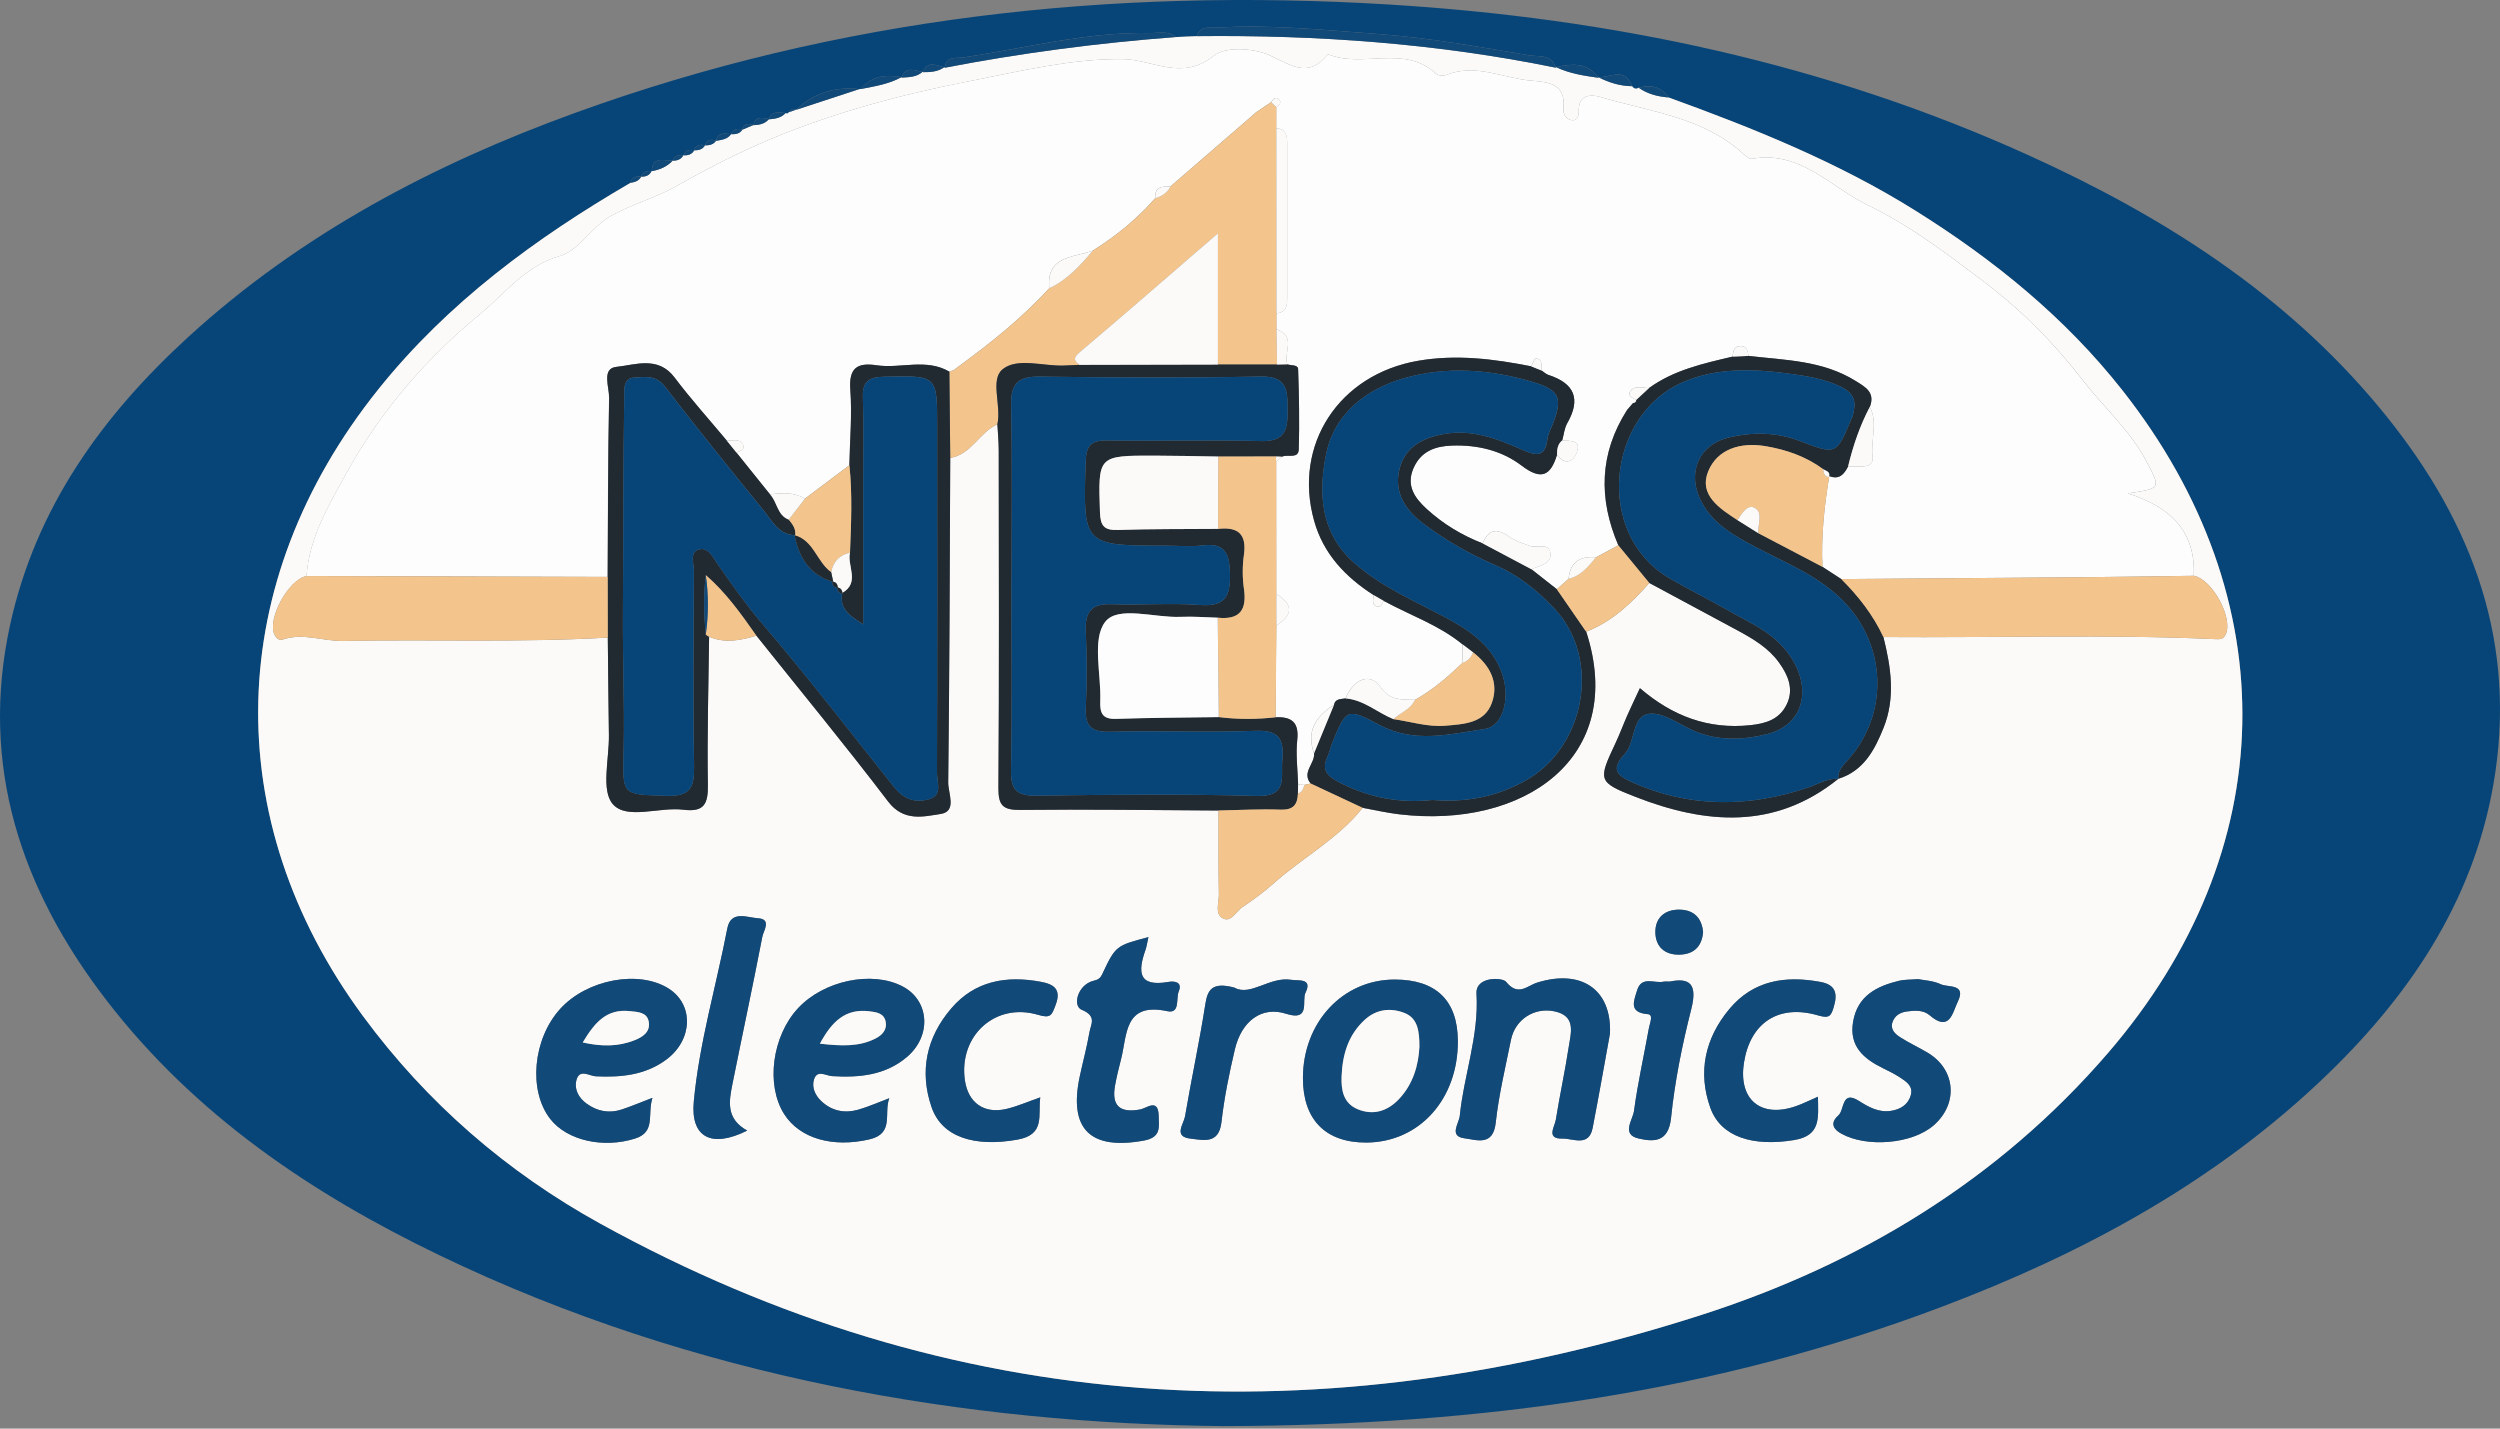
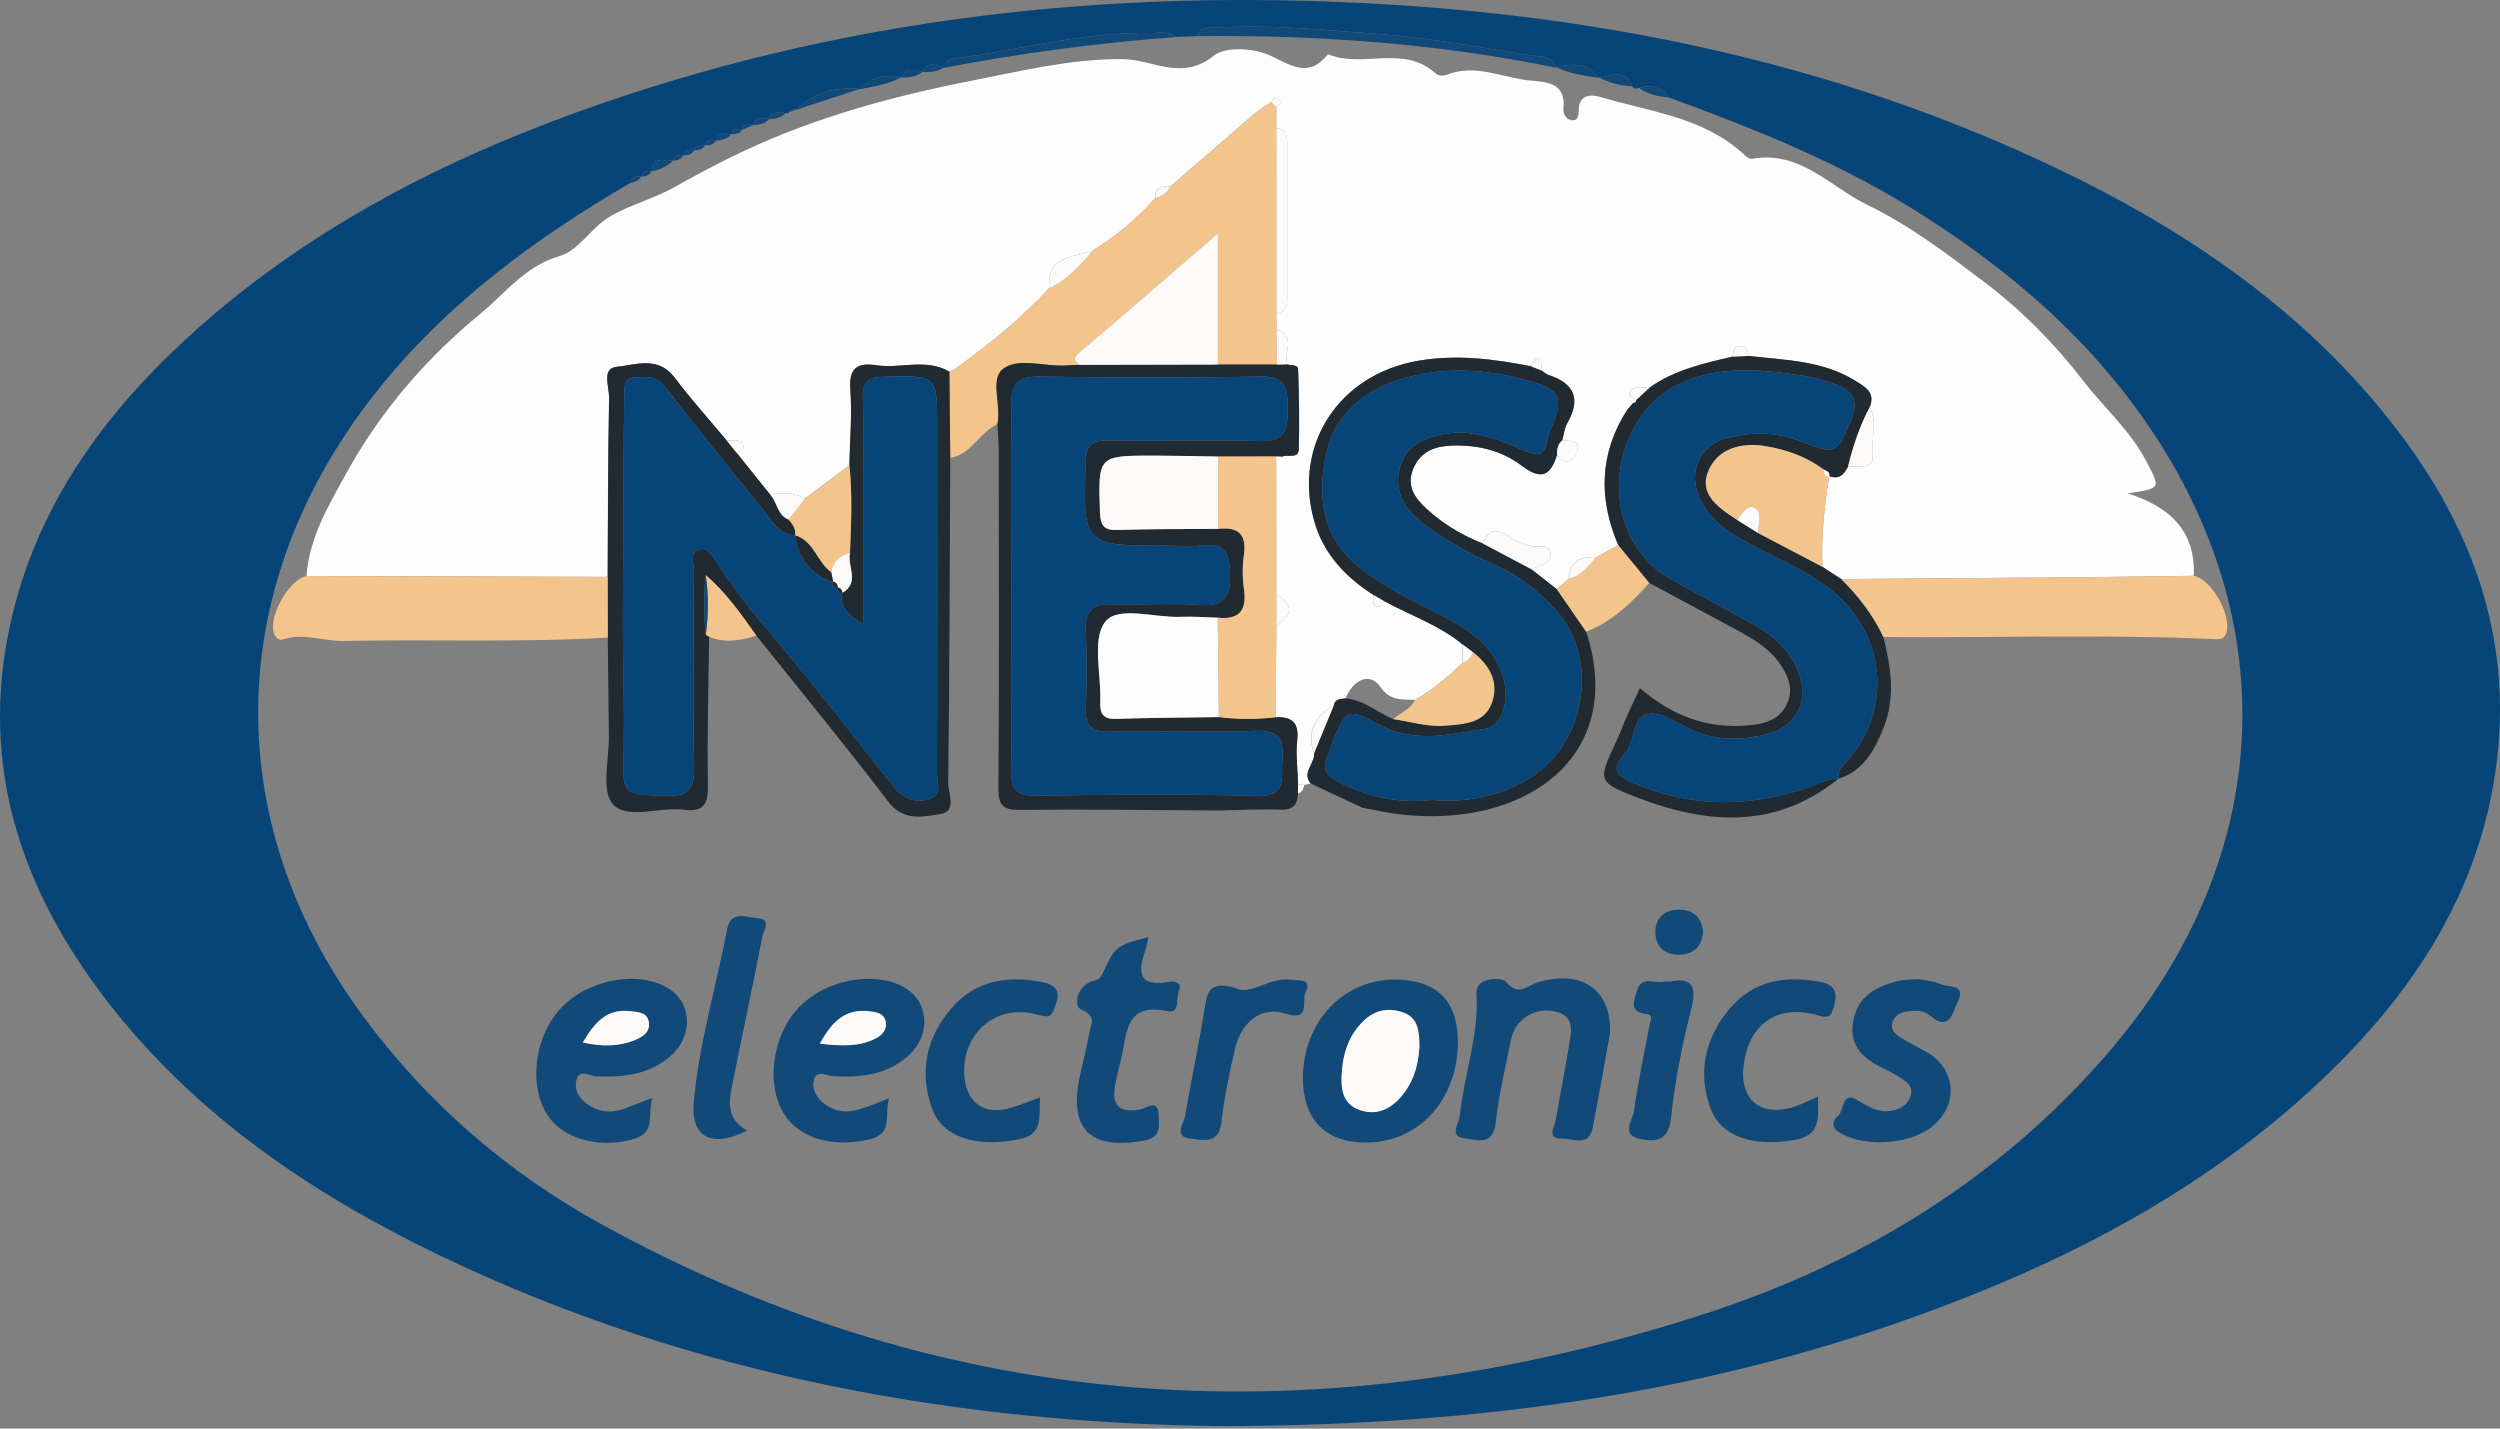
<svg xmlns="http://www.w3.org/2000/svg" width="140" height="80" viewBox="0 0 140 80" fill="none">
  <rect x="0" y="0" width="140" height="80" fill="#808080" stroke="none" />
  <g clip-path="url(#clip0_2153_31478)">
    <path d="M68.5 79.862C54.208 79.727 38.955 77.197 24.64 70.31C17.439 66.846 10.908 62.435 5.972 56.028C1.174 49.799 -1.166 42.868 0.573 34.96C2.006 28.439 5.717 23.28 10.557 18.858C16.857 13.103 24.262 9.201 32.222 6.315C46.951 0.975 62.194 -0.698 77.768 0.252C90.208 1.011 102.248 3.541 113.642 8.712C121.095 12.094 127.915 16.416 133.21 22.782C138.146 28.716 140.902 35.408 139.734 43.284C138.734 50.023 135.219 55.423 130.431 60.073C124.189 66.133 116.7 70.185 108.631 73.222C96.175 77.909 83.229 79.826 68.5 79.862ZM38.27 8.7L38.267 8.698C38.002 8.664 37.78 8.717 37.672 8.997L37.677 8.991C37.197 9.016 36.55 8.71 36.497 9.583L36.485 9.584C36.219 9.555 35.998 9.609 35.902 9.896V9.893C35.617 9.856 35.385 9.913 35.309 10.237C29.983 13.342 25.074 16.947 21.184 21.806C12.541 32.602 12.197 45.863 20.328 56.9C23.902 61.75 28.374 65.631 33.62 68.524C53.387 79.425 74.06 80.454 95.279 73.635C104.118 70.794 111.918 66.083 118.053 58.961C127.793 47.652 128.084 33.573 118.855 21.856C115.638 17.772 111.662 14.549 107.273 11.801C102.937 9.087 98.227 7.191 93.441 5.457C93.027 4.831 92.437 4.742 91.764 4.911C91.606 5.022 91.491 4.948 91.388 4.825C91.011 3.744 90.189 4.33 89.524 4.329L89.515 4.355C88.896 3.473 88.031 3.565 87.141 3.759L87.122 3.788C86.896 3.021 86.135 3.181 85.654 3.101C82.814 2.623 79.966 2.105 77.099 1.898C74.12 1.683 71.131 1.355 68.131 1.549C67.71 1.576 67.207 1.417 67.036 2.022C66.638 2.039 66.24 2.056 65.842 2.073C65.417 1.7 64.901 1.859 64.422 1.849C60.863 1.781 57.428 2.692 53.946 3.218C53.596 3.271 52.975 3.112 52.91 3.791L52.87 3.771C52.429 3.66 51.949 3.376 51.684 4.04L51.661 4.022C51.224 3.961 50.726 3.68 50.489 4.345L50.49 4.317C49.614 4.164 48.808 4.248 48.194 4.987L48.121 4.988C46.772 4.851 45.577 5.182 44.591 6.147L44.581 6.141C44.404 6.065 44.275 6.129 44.178 6.282C44.133 6.359 44.073 6.375 43.996 6.328C43.629 6.312 43.217 6.178 43.045 6.684L43.062 6.667C42.707 6.615 42.308 6.454 42.194 7.01L42.179 7.005C41.887 6.892 41.654 6.918 41.559 7.268L41.577 7.252C41.301 7.186 41.065 7.213 40.941 7.515V7.511C40.597 7.493 40.206 7.372 40.101 7.887L40.019 7.866L40.103 7.88C39.819 7.784 39.582 7.801 39.481 8.141V8.137C39.203 8.074 38.972 8.109 38.869 8.42L38.88 8.412C38.611 8.367 38.38 8.405 38.272 8.699L38.27 8.7Z" fill="#074578" />
-     <path d="M91.388 4.826C91.491 4.949 91.606 5.023 91.764 4.912C92.266 5.269 92.839 5.408 93.441 5.458C98.226 7.192 102.936 9.088 107.272 11.802C111.662 14.55 115.638 17.773 118.854 21.857C128.083 33.574 127.793 47.653 118.052 58.962C111.917 66.084 104.118 70.795 95.278 73.636C74.059 80.455 53.386 79.427 33.619 68.525C28.373 65.632 23.901 61.751 20.328 56.902C12.196 45.864 12.54 32.604 21.183 21.807C25.074 16.947 29.983 13.343 35.309 10.239C35.55 10.198 35.779 10.138 35.903 9.894L35.902 9.898C36.151 9.896 36.368 9.834 36.485 9.586L36.497 9.584C36.953 9.511 37.354 9.33 37.677 8.993L37.672 8.998C37.923 9.002 38.136 8.932 38.267 8.699L38.27 8.701C38.523 8.711 38.746 8.658 38.879 8.414L38.868 8.422C39.113 8.418 39.344 8.382 39.479 8.139C39.479 8.139 39.48 8.143 39.479 8.143C39.723 8.142 39.95 8.102 40.1 7.881L40.017 7.868L40.099 7.889C40.408 7.829 40.734 7.806 40.939 7.514V7.517C41.191 7.525 41.427 7.497 41.575 7.255L41.556 7.27C41.763 7.183 41.97 7.095 42.177 7.007C42.177 7.007 42.191 7.012 42.191 7.012C42.52 6.997 42.833 6.944 43.059 6.67L43.042 6.687C43.391 6.654 43.739 6.617 43.994 6.332C44.07 6.378 44.13 6.362 44.175 6.285C44.309 6.238 44.444 6.191 44.578 6.144L44.588 6.15C45.765 5.763 46.941 5.377 48.118 4.991C48.118 4.991 48.191 4.99 48.191 4.989C48.977 4.836 49.772 4.715 50.487 4.321C50.487 4.321 50.486 4.349 50.486 4.348C50.899 4.321 51.321 4.328 51.659 4.026L51.682 4.043C52.098 4.047 52.509 4.022 52.868 3.774L52.908 3.795C57.184 2.969 61.496 2.403 65.84 2.077C66.238 2.06 66.636 2.043 67.034 2.026C73.787 1.953 80.492 2.435 87.12 3.791C87.12 3.791 87.139 3.762 87.14 3.762C87.891 4.121 88.701 4.242 89.513 4.358C89.513 4.358 89.522 4.333 89.522 4.332C90.108 4.627 90.722 4.82 91.386 4.828L91.388 4.826ZM105.471 35.675C111.664 35.722 117.858 35.512 124.05 35.791C124.317 35.803 124.502 35.81 124.637 35.53C125.073 34.629 123.896 32.443 122.853 32.244C122.958 29.795 121.597 28.409 119.162 27.63C121.05 27.343 121.003 27.367 120.188 25.812C119.282 24.087 117.814 22.824 116.653 21.312C115.035 19.208 113.199 17.364 111.06 15.746C108.993 14.183 106.921 12.608 104.611 11.495C102.525 10.489 100.813 8.404 98.108 8.894C97.968 8.919 97.764 8.743 97.629 8.619C95.369 6.547 92.389 6.261 89.635 5.434C89.079 5.267 88.394 5.296 88.409 6.224C88.413 6.475 88.35 6.772 88.028 6.731C87.696 6.689 87.523 6.381 87.554 6.076C87.695 4.694 86.732 4.596 85.765 4.517C84.177 4.389 82.64 3.528 80.991 4.199C80.832 4.264 80.536 4.239 80.419 4.131C78.632 2.463 76.298 3.85 74.366 3.035C73.302 4.382 72.356 3.687 71.139 3.113C70.249 2.694 68.638 2.586 67.982 3.117C66.188 4.573 64.542 3.323 62.855 3.31C59.973 3.289 57.203 3.974 54.411 4.521C50.017 5.382 45.708 6.556 41.641 8.463C40.328 9.079 39.036 9.769 37.77 10.481C36.695 11.086 35.386 11.438 34.225 12.086C33.11 12.709 32.435 14.027 31.352 14.337C29.404 14.895 28.29 16.434 26.906 17.57C23.872 20.06 21.298 23.046 19.389 26.517C18.396 28.321 17.317 30.117 17.166 32.259C16.143 32.45 14.93 34.708 15.383 35.561C15.492 35.764 15.642 35.879 15.847 35.81C16.983 35.425 18.094 35.916 19.225 35.893C24.161 35.794 29.101 35.995 34.036 35.705C34.056 37.528 34.07 39.351 34.098 41.174C34.118 42.498 33.647 44.264 34.317 45.032C35.1 45.93 36.923 45.173 38.278 45.346C39.452 45.495 39.657 44.994 39.639 43.934C39.594 41.177 39.677 38.417 39.709 35.658C40.601 36.038 41.48 35.865 42.357 35.597C44.825 38.688 47.342 41.742 49.737 44.888C50.606 46.029 51.716 45.731 52.683 45.58C53.603 45.436 53.092 44.417 53.099 43.822C53.172 37.763 53.184 31.703 53.213 25.642C54.403 25.447 54.846 24.207 55.854 23.759C55.88 24.249 55.929 24.738 55.929 25.228C55.935 31.53 55.956 37.831 55.913 44.133C55.906 45.109 56.168 45.367 57.145 45.356C60.842 45.313 64.54 45.369 68.238 45.389C68.241 46.956 68.227 48.524 68.257 50.091C68.266 50.552 67.998 51.184 68.496 51.436C68.942 51.663 69.211 51.048 69.557 50.813C70.164 50.402 70.763 49.971 71.308 49.483C72.938 48.025 74.923 46.985 76.306 45.239C76.985 45.361 77.66 45.518 78.344 45.6C85.314 46.435 91.128 42.453 88.827 35.376C90.273 34.813 91.358 33.781 92.362 32.647C94.011 33.533 95.66 34.418 97.308 35.307C98.182 35.778 99.039 36.288 99.629 37.109C100.134 37.812 100.474 38.599 100.05 39.459C99.645 40.282 98.898 40.521 98.01 40.613C95.66 40.856 93.657 40.104 91.835 38.538C91.565 39.118 91.333 39.599 91.117 40.088C90.898 40.584 90.712 41.095 90.482 41.586C89.492 43.696 89.449 43.794 91.594 44.629C95.515 46.156 99.389 46.483 102.944 43.615V43.616C104.362 43.175 104.978 42.002 105.475 40.765C106.154 39.081 105.896 37.373 105.472 35.676L105.471 35.675ZM36.538 61.478C35.823 61.752 35.325 61.964 34.814 62.132C34.11 62.364 33.442 62.234 32.851 61.804C32.428 61.497 32.155 61.043 32.269 60.528C32.426 59.813 32.996 60.256 33.361 60.273C34.773 60.34 36.13 60.211 37.307 59.342C38.8 58.238 38.863 56.267 37.451 55.365C35.781 54.298 32.867 54.843 31.365 56.502C29.838 58.19 29.577 61.069 30.808 62.655C31.752 63.873 33.785 64.323 35.566 63.758C36.74 63.386 36.237 62.405 36.538 61.478ZM49.8 61.499C49.138 61.747 48.602 61.991 48.042 62.147C47.283 62.358 46.57 62.214 45.984 61.655C45.642 61.329 45.45 60.888 45.582 60.453C45.756 59.882 46.253 60.242 46.593 60.262C48.11 60.355 49.57 60.222 50.782 59.195C52.189 58.004 52.049 56.019 50.537 55.235C48.818 54.344 46.127 54.91 44.684 56.465C43.237 58.026 42.879 60.748 43.906 62.378C44.782 63.767 46.643 64.279 48.683 63.805C50.099 63.476 49.477 62.354 49.8 61.499V61.499ZM72.963 60.383C72.966 62.706 74.231 63.99 76.511 63.982C79.484 63.971 81.664 61.544 81.638 58.274C81.621 56.022 80.417 54.857 78.105 54.855C75.193 54.852 72.96 57.252 72.963 60.383H72.963ZM90.159 57.877C90.26 55.375 88.515 54.261 86.079 55.026C85.513 55.204 85.014 55.82 84.337 54.977C84.139 54.731 82.624 54.662 82.683 55.647C82.826 58.015 81.977 60.2 81.747 62.485C81.704 62.918 81.113 63.635 82.026 63.747C82.68 63.828 83.615 64.21 83.761 62.872C83.931 61.312 84.302 59.771 84.615 58.228C84.844 57.096 85.912 56.4 87.034 56.631C88.286 56.888 87.968 57.836 87.847 58.633C87.64 59.995 87.344 61.343 87.126 62.703C87.064 63.092 86.561 63.786 87.496 63.76C88.081 63.743 88.976 64.251 89.188 63.164C89.545 61.329 89.865 59.487 90.159 57.877L90.159 57.877ZM64.312 52.477C62.497 52.96 62.477 52.951 61.714 54.576C61.547 54.93 61.282 54.877 61.034 54.993C60.291 55.34 60.097 56.349 60.574 56.546C61.443 56.904 61.085 57.36 61.008 57.81C60.867 58.635 60.645 59.445 60.469 60.264C59.831 63.237 61.056 64.42 64.054 63.872C65.037 63.692 64.901 63.11 64.886 62.484C64.862 61.477 64.22 62.06 63.85 62.129C62.712 62.342 62.234 61.925 62.444 60.781C62.533 60.297 62.648 59.816 62.772 59.339C63.132 57.965 62.929 56.105 65.368 56.625C66.1 56.782 65.845 55.917 66.009 55.52C66.233 54.98 65.76 54.929 65.435 54.986C63.704 55.29 63.725 54.393 64.15 53.185C64.21 53.012 64.234 52.826 64.312 52.477ZM107.423 54.832C106.948 54.868 106.643 54.852 106.359 54.92C105.099 55.224 104.029 55.759 103.776 57.203C103.534 58.586 104.364 59.288 105.455 59.825C105.765 59.977 106.078 60.128 106.366 60.315C106.735 60.555 107.162 60.809 107 61.351C106.843 61.876 106.41 62.129 105.893 62.208C105.213 62.312 104.651 62.001 104.103 61.652C103.114 61.024 103.3 62.157 102.953 62.459C102.578 62.785 102.523 63.151 103.108 63.48C104.517 64.274 107.082 64.078 108.296 63.011C109.68 61.794 109.52 59.884 107.946 58.948C107.439 58.647 106.899 58.399 106.402 58.08C106.116 57.897 105.837 57.633 105.986 57.225C106.114 56.87 106.41 56.695 106.773 56.644C107.221 56.58 107.708 56.551 108.055 56.85C109.189 57.829 109.341 56.7 109.635 56.098C110.138 55.069 109.089 55.311 108.681 55.117C108.252 54.913 107.734 54.896 107.423 54.832V54.832ZM58.256 61.451C57.553 61.696 56.97 61.956 56.359 62.099C55.109 62.393 54.218 61.755 54.037 60.498C53.677 58.006 55.735 56.112 58.14 56.831C58.867 57.048 58.904 56.827 59.115 56.28C59.467 55.368 58.978 55.106 58.278 54.977C56.365 54.624 54.606 54.916 53.277 56.464C51.885 58.085 51.477 59.984 52.169 61.997C52.752 63.694 54.59 64.244 56.977 63.818C58.56 63.536 58.12 62.446 58.257 61.45L58.256 61.451ZM101.806 61.416C101.291 61.639 100.941 61.817 100.573 61.945C98.603 62.632 97.342 61.577 97.661 59.519C98.008 57.278 99.597 56.215 101.812 56.862C102.44 57.046 102.538 56.909 102.697 56.37C102.923 55.603 102.769 55.141 101.95 54.988C99.985 54.623 98.185 54.892 96.838 56.512C95.48 58.145 95.063 60.042 95.783 62.043C96.371 63.681 98.181 64.219 100.466 63.844C101.989 63.593 101.819 62.599 101.806 61.416ZM41.847 63.312C40.636 62.648 40.828 61.656 41.021 60.692C41.572 57.944 42.163 55.204 42.693 52.452C42.757 52.122 43.232 51.467 42.443 51.422C41.855 51.387 40.931 50.951 40.73 51.995C40.106 55.227 39.159 58.403 38.853 61.69C38.669 63.669 39.814 64.328 41.847 63.312H41.847ZM69.131 55.307C67.858 54.968 67.623 55.437 67.494 56.265C67.168 58.358 66.717 60.431 66.362 62.521C66.291 62.942 65.688 63.654 66.675 63.763C67.386 63.841 68.261 64.096 68.403 62.838C68.558 61.47 68.838 60.11 69.153 58.768C69.527 57.174 70.661 56.331 72.018 56.769C73.411 57.218 72.891 56.035 73.106 55.599C73.519 54.762 72.725 54.935 72.303 54.868C71.104 54.676 70.019 55.815 69.131 55.307ZM93.506 54.967C93.278 54.967 93.227 54.957 93.18 54.969C92.664 55.098 91.928 54.615 91.676 55.467C91.503 56.05 91.182 56.702 92.284 56.793C92.608 56.82 92.389 57.304 92.341 57.569C92.062 59.118 91.714 60.656 91.505 62.214C91.439 62.708 90.779 63.526 91.753 63.752C92.59 63.948 93.436 63.994 93.58 62.599C93.791 60.551 94.204 58.51 94.712 56.512C95.071 55.101 94.626 54.736 93.506 54.968L93.506 54.967ZM95.374 52.195C95.295 51.353 94.805 50.934 94.01 50.939C93.201 50.944 92.686 51.419 92.701 52.221C92.716 53.015 93.224 53.477 94.048 53.459C94.862 53.442 95.307 52.997 95.374 52.195H95.374Z" fill="#FBFAF9" />
    <path d="M87.121 3.789C80.493 2.433 73.789 1.951 67.035 2.023C67.206 1.418 67.71 1.577 68.131 1.55C71.131 1.357 74.119 1.684 77.098 1.899C79.965 2.106 82.813 2.624 85.653 3.102C86.134 3.183 86.895 3.023 87.121 3.789H87.121Z" fill="#114979" />
    <path d="M65.843 2.075C61.499 2.4 57.188 2.967 52.91 3.792C52.975 3.114 53.596 3.273 53.947 3.22C57.429 2.694 60.864 1.783 64.423 1.851C64.902 1.86 65.417 1.702 65.843 2.075V2.075Z" fill="#114979" />
    <path d="M48.12 4.988C46.943 5.375 45.766 5.761 44.59 6.147C45.576 5.183 46.771 4.852 48.12 4.988Z" fill="#114979" />
    <path d="M89.514 4.356C88.702 4.24 87.891 4.119 87.141 3.76C88.03 3.568 88.894 3.475 89.514 4.356Z" fill="#114979" />
    <path d="M91.388 4.826C90.724 4.818 90.11 4.626 89.523 4.331C90.189 4.332 91.01 3.745 91.388 4.826Z" fill="#114979" />
-     <path d="M50.488 4.318C49.772 4.712 48.977 4.834 48.191 4.987C48.806 4.249 49.613 4.165 50.488 4.318Z" fill="#114979" />
+     <path d="M50.488 4.318C49.772 4.712 48.977 4.834 48.191 4.987C48.806 4.249 49.613 4.165 50.488 4.318" fill="#114979" />
    <path d="M93.443 5.458C92.84 5.409 92.268 5.269 91.766 4.913C92.439 4.744 93.028 4.833 93.443 5.458Z" fill="#114979" />
    <path d="M37.676 8.992C37.353 9.33 36.952 9.511 36.496 9.583C36.549 8.71 37.195 9.016 37.676 8.992Z" fill="#114979" />
    <path d="M51.661 4.023C51.324 4.325 50.902 4.319 50.488 4.346C50.725 3.681 51.223 3.962 51.661 4.023Z" fill="#114979" />
    <path d="M52.87 3.771C52.511 4.02 52.1 4.044 51.684 4.04C51.949 3.377 52.429 3.66 52.87 3.771Z" fill="#114979" />
    <path d="M40.942 7.512C40.737 7.806 40.411 7.829 40.102 7.888C40.207 7.373 40.598 7.495 40.942 7.512Z" fill="#114979" />
    <path d="M43.06 6.668C42.833 6.942 42.52 6.996 42.191 7.01C42.306 6.454 42.704 6.616 43.06 6.668Z" fill="#114979" />
    <path d="M43.995 6.329C43.74 6.615 43.392 6.652 43.043 6.684C43.215 6.179 43.627 6.312 43.995 6.329Z" fill="#114979" />
    <path d="M39.479 8.138C39.344 8.381 39.113 8.417 38.867 8.421C38.97 8.11 39.202 8.074 39.479 8.138Z" fill="#114979" />
    <path d="M40.102 7.88C39.951 8.101 39.724 8.141 39.48 8.142C39.581 7.802 39.818 7.785 40.102 7.88Z" fill="#114979" />
    <path d="M41.577 7.253C41.429 7.495 41.193 7.524 40.941 7.515C41.064 7.213 41.301 7.186 41.577 7.253Z" fill="#114979" />
    <path d="M42.179 7.006C41.972 7.094 41.765 7.181 41.559 7.269C41.654 6.919 41.887 6.893 42.179 7.006Z" fill="#114979" />
    <path d="M35.903 9.894C35.779 10.137 35.55 10.197 35.309 10.238C35.384 9.914 35.616 9.856 35.903 9.894Z" fill="#114979" />
    <path d="M36.485 9.585C36.368 9.834 36.152 9.896 35.902 9.897C35.998 9.609 36.219 9.556 36.485 9.585Z" fill="#114979" />
    <path d="M38.267 8.699C38.136 8.931 37.922 9.001 37.672 8.997C37.78 8.718 38.001 8.664 38.267 8.699Z" fill="#114979" />
    <path d="M38.878 8.412C38.746 8.656 38.523 8.709 38.27 8.699C38.378 8.405 38.609 8.367 38.878 8.412Z" fill="#114979" />
    <path d="M44.579 6.142C44.445 6.189 44.31 6.236 44.176 6.283C44.273 6.131 44.401 6.067 44.579 6.142Z" fill="#114979" />
    <path d="M17.164 32.257C17.314 30.116 18.393 28.321 19.386 26.516C21.295 23.046 23.869 20.059 26.903 17.569C28.288 16.433 29.401 14.894 31.35 14.336C32.432 14.027 33.107 12.708 34.222 12.085C35.383 11.437 36.692 11.086 37.768 10.481C39.034 9.768 40.325 9.078 41.638 8.463C45.706 6.556 50.014 5.381 54.409 4.521C57.2 3.974 59.971 3.288 62.853 3.31C64.539 3.322 66.185 4.572 67.979 3.117C68.635 2.585 70.246 2.693 71.136 3.113C72.353 3.686 73.299 4.381 74.364 3.034C76.296 3.85 78.629 2.463 80.417 4.13C80.532 4.238 80.829 4.263 80.989 4.198C82.637 3.527 84.175 4.388 85.763 4.517C86.729 4.595 87.693 4.694 87.552 6.075C87.521 6.381 87.693 6.688 88.026 6.731C88.347 6.772 88.411 6.475 88.407 6.224C88.391 5.296 89.076 5.267 89.633 5.434C92.387 6.261 95.366 6.546 97.626 8.618C97.762 8.743 97.965 8.919 98.105 8.894C100.811 8.404 102.522 10.488 104.609 11.494C106.918 12.607 108.99 14.182 111.058 15.745C113.196 17.363 115.033 19.207 116.65 21.312C117.812 22.824 119.28 24.086 120.185 25.812C121.001 27.366 121.047 27.342 119.159 27.629C121.595 28.409 122.955 29.795 122.851 32.244C120.789 32.272 118.728 32.306 116.666 32.324C112.148 32.364 107.629 32.395 103.111 32.429C102.759 32.2 102.407 31.971 102.055 31.742C101.978 30.033 102.158 28.342 102.44 26.66C102.998 26.882 103.271 26.551 103.491 26.119C104.032 26.089 104.96 26.312 104.865 25.573C104.745 24.637 105.18 23.679 104.707 22.786C105.021 21.971 104.462 21.674 103.892 21.32C102.051 20.181 99.958 20.169 97.914 19.93C97.881 19.643 97.808 19.363 97.451 19.378C97.097 19.394 97.05 19.687 97.023 19.969C95.388 20.354 93.744 20.714 92.346 21.726C91.983 21.739 91.545 21.55 91.295 21.909C91.121 22.161 91.422 22.29 91.631 22.39C91.629 22.509 91.567 22.569 91.448 22.569C91.336 22.698 91.225 22.828 91.113 22.958C89.557 25.395 89.505 27.928 90.624 30.537C90.207 30.762 89.79 30.986 89.372 31.211C88.48 31.128 87.923 31.47 87.84 32.414C87.621 32.609 87.402 32.804 87.183 32.999C86.709 32.626 86.235 32.253 85.761 31.88C86.179 31.671 86.852 31.606 86.827 31.053C86.794 30.33 86.074 30.713 85.668 30.569C85.264 30.425 84.834 30.29 84.493 30.043C83.807 29.547 83.346 29.659 83.023 30.426C81.867 29.98 80.821 29.347 79.907 28.516C79.225 27.895 78.713 27.189 79.162 26.192C79.582 25.262 80.369 24.983 81.316 24.951C82.739 24.903 84.098 25.229 85.205 26.073C86.292 26.901 86.825 26.664 87.186 25.475C87.6 26.025 88.06 25.911 88.278 25.384C88.59 24.626 87.941 24.697 87.481 24.661C87.571 24.337 87.601 23.98 87.762 23.698C88.542 22.336 88.163 21.463 86.699 20.991C86.566 20.948 86.456 20.834 86.336 20.753C86.28 20.494 86.447 20.109 86.008 20.072C85.931 20.066 85.829 20.358 85.739 20.513C83.647 20.098 81.553 19.835 79.418 20.202C74.978 20.964 72.401 24.903 73.585 29.155C74.105 31.019 75.342 32.312 76.925 33.328C76.906 33.557 76.795 33.831 77.083 33.953C77.332 34.057 77.391 33.807 77.484 33.65C78.96 34.454 80.578 35.001 81.899 36.086C81.896 36.434 81.893 36.782 81.891 37.129C81.077 37.909 80.227 38.642 79.235 39.193C78.526 39.154 77.851 39.274 77.313 38.482C76.745 37.646 75.812 37.994 75.347 39.11C75.089 39.159 74.774 39.108 74.697 39.477C73.685 40.116 73.135 40.944 73.584 42.181C73.643 42.76 72.873 43.247 73.393 43.877C73.277 43.903 73.161 43.929 73.044 43.955C72.926 43.944 72.808 43.933 72.69 43.923C72.667 43.094 72.553 42.255 72.642 41.439C72.751 40.444 72.321 40.129 71.431 40.167C71.445 38.456 71.46 36.745 71.474 35.034C72.418 34.438 72.426 33.845 71.468 33.256C71.467 30.787 71.466 28.319 71.465 25.85C71.571 25.759 71.678 25.668 71.784 25.578C72.097 25.421 72.71 25.723 72.727 25.165C72.774 23.672 72.741 22.175 72.692 20.681C72.683 20.406 72.298 20.483 72.085 20.402C71.86 19.754 72.617 18.803 71.476 18.439C71.476 18.142 71.475 17.846 71.474 17.549C72.1 17.482 72.082 17.021 72.082 16.566C72.08 13.762 72.08 10.958 72.082 8.154C72.082 7.696 72.092 7.24 71.467 7.177C71.467 6.785 71.468 6.393 71.469 6.001C71.642 5.894 71.797 5.74 71.615 5.564C71.434 5.39 71.282 5.55 71.178 5.723C70.895 5.914 70.611 6.105 70.328 6.296C70.22 6.392 70.112 6.487 70.004 6.583C68.519 7.868 67.033 9.152 65.549 10.436C65.085 10.431 64.646 10.454 64.689 11.101C63.676 12.258 62.497 13.218 61.196 14.034C60.117 14.433 58.582 14.305 58.756 16.146C57.238 17.795 55.502 19.193 53.695 20.509C53.595 20.585 53.494 20.662 53.394 20.738C53.314 20.757 53.235 20.782 53.159 20.813C51.855 20.049 50.43 20.658 49.078 20.455C47.994 20.292 47.524 20.613 47.614 21.827C47.718 23.228 47.588 24.646 47.559 26.057C46.73 26.681 45.901 27.304 45.072 27.927C44.456 27.546 43.785 27.603 43.112 27.68C42.487 26.903 41.862 26.124 41.237 25.347C41.441 25.25 41.766 25.178 41.598 24.878C41.403 24.529 40.997 24.706 40.682 24.659C39.707 23.49 38.686 22.356 37.772 21.142C36.847 19.914 35.572 20.438 34.512 20.546C33.672 20.632 34.118 21.684 34.106 22.284C34.039 25.624 34.044 28.965 34.024 32.306C28.403 32.289 22.781 32.273 17.16 32.256L17.164 32.257Z" fill="#FDFDFD" />
    <path d="M65.553 10.437C67.039 9.153 68.524 7.868 70.009 6.584C70.117 6.488 70.225 6.392 70.333 6.297C70.616 6.106 70.9 5.915 71.183 5.724C71.28 5.816 71.377 5.909 71.473 6.001C71.473 6.393 71.472 6.785 71.472 7.177C71.475 10.635 71.477 14.092 71.479 17.549C71.48 17.846 71.481 18.142 71.481 18.439C71.492 19.097 71.503 19.755 71.514 20.413C70.412 20.413 69.309 20.415 68.205 20.415V13.066C65.459 15.437 62.987 17.594 60.48 19.711C60.114 20.02 60.102 20.174 60.446 20.432C60.155 20.446 59.864 20.462 59.573 20.472C58.408 20.513 56.98 20.014 56.154 20.673C55.424 21.257 56.092 22.71 55.854 23.759C54.845 24.207 54.403 25.447 53.213 25.641C53.197 24.031 53.18 22.422 53.164 20.813C53.24 20.782 53.319 20.757 53.399 20.739C53.5 20.663 53.6 20.586 53.701 20.509C55.508 19.194 57.243 17.796 58.761 16.146C59.772 15.669 60.501 14.87 61.201 14.035C62.502 13.219 63.681 12.258 64.695 11.101C65.07 10.994 65.374 10.796 65.554 10.437H65.553Z" fill="#F3C58C" />
    <path d="M68.205 20.414C69.308 20.414 70.411 20.413 71.514 20.413C71.706 20.409 71.898 20.405 72.09 20.401C72.303 20.483 72.688 20.405 72.697 20.681C72.746 22.174 72.778 23.671 72.732 25.164C72.715 25.723 72.102 25.421 71.789 25.577C71.684 25.572 71.578 25.567 71.473 25.561C70.389 25.563 69.305 25.564 68.221 25.566C67.041 25.548 65.861 25.518 64.681 25.516C61.469 25.509 61.497 25.513 61.599 28.684C61.624 29.446 61.828 29.706 62.607 29.679C64.475 29.615 66.345 29.633 68.214 29.617C69.32 29.489 69.828 29.9 69.66 31.077C69.571 31.7 69.571 32.356 69.662 32.978C69.833 34.16 69.423 34.722 68.195 34.59C67.506 34.572 66.814 34.512 66.127 34.543C64.662 34.611 62.603 33.896 61.89 34.826C61.142 35.802 61.674 37.746 61.617 39.266C61.594 39.906 61.718 40.282 62.491 40.256C64.41 40.191 66.332 40.186 68.253 40.157C69.313 40.291 70.374 40.288 71.435 40.167C72.326 40.129 72.756 40.443 72.647 41.439C72.558 42.255 72.671 43.094 72.695 43.922C72.691 44.092 72.688 44.262 72.685 44.432C72.663 45.056 72.426 45.367 71.714 45.341C70.558 45.298 69.397 45.366 68.238 45.388C64.54 45.368 60.842 45.312 57.144 45.355C56.167 45.366 55.906 45.108 55.912 44.132C55.956 37.831 55.935 31.529 55.929 25.227C55.929 24.738 55.88 24.248 55.854 23.759C56.092 22.71 55.424 21.257 56.154 20.673C56.98 20.013 58.408 20.513 59.573 20.472C59.864 20.462 60.155 20.445 60.447 20.432C63.034 20.427 65.62 20.421 68.206 20.415L68.205 20.414ZM56.646 32.766H56.641C56.641 36.222 56.682 39.679 56.617 43.134C56.596 44.249 56.948 44.573 58.053 44.557C62.158 44.5 66.266 44.456 70.368 44.572C72.135 44.622 71.724 43.546 71.811 42.564C71.912 41.415 71.643 40.873 70.306 40.926C67.589 41.032 64.865 40.914 62.146 40.978C61.091 41.003 60.752 40.65 60.804 39.62C60.877 38.192 60.866 36.755 60.803 35.326C60.756 34.251 61.135 33.795 62.25 33.836C63.88 33.896 65.521 33.757 67.144 33.877C68.541 33.98 68.911 33.485 68.88 32.137C68.852 30.944 68.57 30.389 67.301 30.546C66.667 30.624 66.016 30.559 65.373 30.559C60.626 30.559 60.65 30.56 60.798 25.842C60.826 24.933 61.117 24.65 62.011 24.663C64.879 24.706 67.749 24.623 70.617 24.7C71.999 24.736 72.113 24.022 72.109 22.942C72.105 21.838 72.072 21.055 70.572 21.086C66.468 21.168 62.361 21.149 58.256 21.09C57.035 21.072 56.598 21.451 56.623 22.695C56.69 26.051 56.646 29.409 56.646 32.766Z" fill="#212931" />
    <path d="M53.165 20.813C53.181 22.422 53.198 24.031 53.214 25.641C53.185 31.702 53.172 37.762 53.1 43.821C53.092 44.416 53.603 45.435 52.684 45.579C51.717 45.73 50.607 46.028 49.738 44.887C47.343 41.741 44.826 38.686 42.358 35.596C41.51 34.388 40.658 33.184 39.529 32.209C39.387 33.317 39.414 34.424 39.527 35.532C39.581 35.583 39.642 35.626 39.71 35.657C39.678 38.415 39.595 41.175 39.641 43.932C39.658 44.992 39.453 45.493 38.279 45.344C36.925 45.171 35.101 45.928 34.318 45.03C33.649 44.262 34.119 42.497 34.099 41.172C34.072 39.35 34.057 37.526 34.037 35.703C34.035 34.57 34.033 33.438 34.031 32.305C34.051 28.965 34.046 25.623 34.113 22.284C34.125 21.684 33.679 20.631 34.519 20.545C35.579 20.437 36.854 19.913 37.779 21.142C38.693 22.356 39.715 23.489 40.689 24.658C40.874 24.888 41.059 25.117 41.244 25.346C41.869 26.124 42.494 26.902 43.119 27.68C43.536 28.103 43.516 28.851 44.172 29.098C44.378 29.355 44.584 29.611 44.531 29.973C43.596 29.943 43.232 29.162 42.754 28.574C40.891 26.283 39.036 23.986 37.237 21.647C36.733 20.992 36.137 21.11 35.512 21.143C35.068 21.167 34.969 21.498 34.962 21.876C34.895 25.962 34.917 30.049 34.883 34.135C34.861 36.739 34.98 39.36 34.925 41.968C34.87 44.564 34.775 44.487 37.339 44.564C38.641 44.603 38.891 44.108 38.87 42.937C38.806 39.285 38.84 35.631 38.859 31.979C38.861 31.566 38.611 30.945 39.107 30.779C39.654 30.596 39.93 31.219 40.193 31.597C40.978 32.722 41.783 33.866 42.657 34.888C45.213 37.876 47.609 40.989 50.057 44.06C50.619 44.764 51.217 44.957 51.97 44.772C52.823 44.563 52.471 43.797 52.472 43.275C52.494 36.808 52.484 30.34 52.483 23.873C52.483 21.002 52.485 21.034 49.533 21.095C48.653 21.113 48.285 21.353 48.321 22.278C48.381 23.806 48.342 25.338 48.342 26.868C48.343 29.503 48.342 32.138 48.342 34.967C47.502 34.447 46.995 34.035 47.17 33.2C48.177 32.614 47.426 31.693 47.599 30.949C47.663 29.317 47.737 27.685 47.566 26.056C47.594 24.645 47.724 23.227 47.62 21.826C47.53 20.612 47.999 20.291 49.084 20.454C50.436 20.658 51.861 20.049 53.165 20.812V20.813Z" fill="#212931" />
    <path d="M76.931 33.33C75.348 32.313 74.11 31.021 73.591 29.156C72.407 24.904 74.983 20.965 79.423 20.203C81.559 19.836 83.653 20.099 85.745 20.514C85.944 20.594 86.142 20.674 86.341 20.754C86.462 20.835 86.572 20.95 86.705 20.993C88.169 21.465 88.548 22.338 87.768 23.699C87.606 23.981 87.577 24.339 87.486 24.662C87.222 24.873 87.194 25.17 87.192 25.476C86.83 26.665 86.297 26.901 85.211 26.074C84.103 25.231 82.744 24.904 81.322 24.952C80.376 24.984 79.588 25.263 79.168 26.194C78.718 27.191 79.231 27.897 79.913 28.517C80.826 29.348 81.873 29.981 83.028 30.428C83.941 30.912 84.854 31.397 85.766 31.881C86.24 32.254 86.714 32.627 87.188 33C87.735 33.792 88.281 34.584 88.828 35.376C91.129 42.452 85.315 46.434 78.346 45.599C77.662 45.517 76.986 45.361 76.307 45.238C75.337 44.785 74.369 44.331 73.4 43.877C72.88 43.247 73.65 42.76 73.591 42.181C73.961 41.28 74.332 40.379 74.703 39.477C74.78 39.108 75.095 39.16 75.354 39.11C76.38 39.194 77.133 39.906 78.036 40.273C79.007 40.408 79.952 40.725 80.955 40.639C82 40.549 83.141 40.502 83.549 39.354C83.952 38.22 83.434 37.255 82.494 36.532C82.298 36.383 82.102 36.234 81.906 36.086C80.585 35.002 78.966 34.454 77.49 33.65C77.304 33.543 77.118 33.436 76.932 33.329L76.931 33.33ZM80.212 44.798C82.056 44.946 83.716 44.647 85.361 43.753C88.795 41.886 89.706 36.862 87.016 34.046C86.049 33.033 84.995 32.184 83.695 31.629C82.286 31.027 80.96 30.259 79.732 29.342C78.729 28.593 78.058 27.621 78.363 26.306C78.638 25.124 79.511 24.591 80.682 24.339C82.333 23.984 83.781 24.542 85.215 25.173C85.985 25.512 86.528 25.663 86.66 24.573C86.694 24.289 86.851 24.019 86.957 23.745C87.528 22.283 87.346 21.833 85.785 21.376C83.432 20.687 81.021 20.497 78.647 21.175C76.487 21.793 74.736 23.177 74.276 25.378C73.824 27.536 73.908 29.818 75.831 31.517C77.292 32.809 79.054 33.585 80.752 34.474C82.169 35.217 83.501 36.048 84.094 37.656C84.594 39.015 84.217 40.663 83.15 40.821C81.2 41.111 79.208 41.645 77.252 40.599C75.425 39.623 75.388 39.686 74.599 41.62C74.506 41.848 74.467 42.099 74.362 42.319C74.023 43.037 74.2 43.392 74.959 43.79C76.645 44.674 78.388 44.995 80.213 44.799L80.212 44.798Z" fill="#212931" />
    <path d="M102.058 31.743C102.41 31.972 102.762 32.201 103.115 32.43C104.074 33.386 104.897 34.441 105.472 35.675C105.897 37.371 106.154 39.079 105.476 40.764C104.978 42.001 104.363 43.173 102.945 43.614C102.913 43.184 103.144 42.926 103.431 42.612C105.814 40.009 105.671 36.078 103.142 33.575C101.742 32.19 99.923 31.494 98.229 30.59C97.14 30.009 96.069 29.424 95.391 28.3C94.411 26.678 95.005 24.931 96.82 24.498C98.129 24.186 99.475 24.196 100.759 24.685C102.835 25.475 102.829 25.49 103.676 23.458C103.695 23.413 103.728 23.372 103.741 23.326C103.952 22.596 103.926 22.055 103.069 21.649C102.101 21.19 101.077 21.044 100.073 20.909C98.117 20.645 96.112 20.597 94.257 21.395C89.993 23.23 89.261 29.915 93.49 32.384C94.554 33.005 95.666 33.546 96.734 34.162C97.841 34.799 99.049 35.297 99.909 36.298C101.562 38.223 101.168 40.541 98.989 41.102C97.672 41.44 96.257 41.51 94.919 40.951C94.064 40.593 93.167 39.879 92.363 39.971C91.365 40.086 91.6 41.549 90.988 42.217C90.251 43.021 90.448 43.383 91.388 43.803C94.662 45.266 97.968 45.215 101.287 44.09C101.838 43.903 102.331 43.572 102.945 43.614C99.389 46.481 95.516 46.154 91.594 44.627C89.45 43.792 89.493 43.695 90.483 41.584C90.714 41.094 90.899 40.583 91.118 40.086C91.334 39.598 91.566 39.117 91.835 38.537C93.658 40.103 95.661 40.855 98.011 40.611C98.899 40.519 99.646 40.281 100.051 39.458C100.475 38.597 100.134 37.811 99.63 37.108C99.04 36.286 98.183 35.778 97.309 35.306C95.661 34.417 94.011 33.532 92.362 32.646C91.783 31.944 91.206 31.242 90.629 30.539C89.51 27.931 89.563 25.397 91.118 22.96C91.23 22.83 91.341 22.7 91.453 22.571C91.572 22.571 91.633 22.511 91.636 22.392C91.874 22.17 92.112 21.949 92.351 21.727C93.749 20.716 95.394 20.356 97.028 19.971C97.325 19.957 97.622 19.945 97.919 19.932C99.963 20.17 102.056 20.182 103.897 21.322C104.467 21.675 105.026 21.972 104.712 22.787C104.154 23.843 103.776 24.963 103.496 26.12C103.275 26.552 103.003 26.883 102.444 26.661L102.417 26.714C102.528 26.41 102.259 26.381 102.099 26.274C101.133 25.563 100.037 25.181 98.863 24.985C97.476 24.753 96.177 25.14 95.662 26.394C95.119 27.717 96.302 28.477 97.304 29.13C97.694 29.374 98.083 29.619 98.473 29.863C99.668 30.49 100.863 31.117 102.059 31.744L102.058 31.743Z" fill="#212931" />
    <path d="M105.471 35.675C104.896 34.441 104.073 33.386 103.113 32.43C107.631 32.396 112.15 32.365 116.668 32.325C118.73 32.307 120.791 32.273 122.853 32.245C123.895 32.444 125.073 34.63 124.637 35.531C124.502 35.81 124.318 35.804 124.05 35.792C117.859 35.513 111.664 35.723 105.471 35.675Z" fill="#F3C58C" />
    <path d="M34.03 32.307C34.032 33.439 34.033 34.571 34.035 35.704C29.101 35.994 24.161 35.794 19.225 35.893C18.093 35.916 16.983 35.424 15.847 35.809C15.642 35.879 15.491 35.764 15.383 35.561C14.93 34.708 16.143 32.449 17.166 32.258C22.787 32.274 28.409 32.29 34.03 32.307H34.03Z" fill="#F3C58C" />
    <path d="M36.539 61.478C36.239 62.405 36.741 63.386 35.568 63.758C33.786 64.323 31.754 63.873 30.809 62.655C29.579 61.069 29.84 58.19 31.367 56.502C32.868 54.843 35.782 54.298 37.453 55.364C38.864 56.266 38.801 58.238 37.308 59.341C36.131 60.211 34.775 60.34 33.362 60.273C32.997 60.256 32.428 59.813 32.27 60.527C32.157 61.042 32.43 61.497 32.852 61.804C33.443 62.234 34.111 62.365 34.815 62.132C35.327 61.963 35.824 61.752 36.539 61.478ZM32.634 58.377C33.761 58.63 34.641 58.592 35.49 58.271C35.962 58.092 36.44 57.802 36.33 57.21C36.231 56.673 35.707 56.668 35.262 56.621C33.971 56.484 33.304 57.255 32.634 58.377L32.634 58.377Z" fill="#114979" />
    <path d="M49.801 61.499C49.478 62.355 50.1 63.477 48.684 63.806C46.645 64.279 44.783 63.768 43.907 62.379C42.88 60.748 43.239 58.026 44.686 56.466C46.129 54.91 48.819 54.345 50.538 55.236C52.051 56.02 52.19 58.004 50.784 59.196C49.572 60.222 48.112 60.355 46.594 60.263C46.254 60.242 45.757 59.882 45.583 60.454C45.451 60.888 45.643 61.33 45.985 61.656C46.572 62.214 47.284 62.359 48.043 62.148C48.604 61.992 49.14 61.748 49.801 61.5V61.499ZM45.917 58.446C47.129 58.582 48.106 58.625 49.028 58.159C49.396 57.972 49.686 57.672 49.602 57.222C49.513 56.749 49.107 56.683 48.697 56.632C47.365 56.468 46.602 57.172 45.917 58.446Z" fill="#114979" />
    <path d="M72.965 60.383C72.962 57.253 75.194 54.853 78.107 54.855C80.419 54.858 81.623 56.023 81.641 58.275C81.666 61.544 79.486 63.972 76.513 63.983C74.234 63.991 72.968 62.707 72.965 60.383H72.965ZM79.489 58.62C79.49 57.742 79.396 57.016 78.647 56.724C77.879 56.426 77.088 56.509 76.438 57.099C75.501 57.949 75.177 59.065 75.131 60.278C75.101 61.044 75.225 61.79 76.045 62.123C76.919 62.477 77.706 62.217 78.331 61.563C79.152 60.703 79.439 59.619 79.488 58.62H79.489Z" fill="#114979" />
    <path d="M90.16 57.878C89.865 59.488 89.546 61.33 89.188 63.165C88.977 64.252 88.081 63.745 87.496 63.761C86.561 63.787 87.065 63.093 87.127 62.704C87.344 61.344 87.64 59.995 87.848 58.634C87.969 57.838 88.287 56.889 87.035 56.632C85.912 56.401 84.845 57.097 84.615 58.229C84.303 59.772 83.932 61.312 83.761 62.873C83.615 64.211 82.681 63.829 82.026 63.748C81.113 63.636 81.704 62.919 81.748 62.486C81.977 60.2 82.826 58.016 82.684 55.648C82.624 54.663 84.14 54.732 84.338 54.978C85.014 55.821 85.513 55.205 86.079 55.027C88.516 54.262 90.261 55.375 90.159 57.878L90.16 57.878Z" fill="#114979" />
    <path d="M64.313 52.478C64.234 52.827 64.211 53.013 64.15 53.186C63.726 54.394 63.705 55.291 65.435 54.987C65.76 54.931 66.232 54.98 66.009 55.521C65.845 55.918 66.1 56.783 65.368 56.626C62.929 56.106 63.132 57.966 62.773 59.34C62.648 59.817 62.533 60.297 62.444 60.782C62.234 61.926 62.713 62.343 63.85 62.13C64.221 62.061 64.862 61.478 64.886 62.485C64.902 63.111 65.037 63.694 64.055 63.873C61.056 64.421 59.831 63.238 60.469 60.265C60.645 59.446 60.867 58.636 61.008 57.811C61.085 57.361 61.444 56.905 60.574 56.547C60.097 56.35 60.291 55.341 61.034 54.994C61.283 54.878 61.548 54.931 61.714 54.577C62.477 52.952 62.498 52.961 64.313 52.478Z" fill="#114979" />
    <path d="M107.421 54.833C107.732 54.897 108.251 54.913 108.68 55.117C109.087 55.311 110.137 55.069 109.633 56.099C109.339 56.7 109.187 57.83 108.053 56.85C107.706 56.551 107.219 56.581 106.772 56.644C106.408 56.696 106.112 56.87 105.984 57.225C105.836 57.634 106.115 57.897 106.401 58.081C106.897 58.399 107.437 58.647 107.945 58.949C109.518 59.884 109.678 61.795 108.294 63.011C107.08 64.078 104.515 64.274 103.106 63.48C102.522 63.151 102.576 62.786 102.951 62.459C103.297 62.157 103.113 61.024 104.101 61.652C104.65 62.001 105.212 62.313 105.891 62.209C106.409 62.129 106.842 61.877 106.998 61.351C107.161 60.809 106.733 60.556 106.364 60.315C106.076 60.128 105.763 59.977 105.454 59.825C104.362 59.289 103.533 58.587 103.775 57.203C104.027 55.76 105.097 55.224 106.358 54.921C106.642 54.853 106.946 54.869 107.421 54.832V54.833Z" fill="#114979" />
    <path d="M58.254 61.452C58.117 62.449 58.557 63.538 56.973 63.82C54.587 64.246 52.749 63.696 52.166 61.999C51.474 59.986 51.882 58.087 53.274 56.466C54.603 54.918 56.362 54.626 58.275 54.979C58.975 55.108 59.464 55.371 59.112 56.282C58.901 56.829 58.863 57.05 58.137 56.833C55.731 56.115 53.673 58.008 54.033 60.501C54.215 61.756 55.105 62.395 56.356 62.101C56.967 61.958 57.55 61.698 58.253 61.453L58.254 61.452Z" fill="#114979" />
    <path d="M101.805 61.416C101.818 62.599 101.988 63.594 100.464 63.844C98.18 64.22 96.37 63.682 95.781 62.044C95.062 60.043 95.48 58.145 96.837 56.513C98.184 54.892 99.984 54.623 101.949 54.989C102.768 55.141 102.922 55.603 102.696 56.371C102.537 56.909 102.439 57.046 101.81 56.862C99.596 56.216 98.007 57.278 97.66 59.52C97.342 61.577 98.602 62.632 100.572 61.945C100.94 61.818 101.29 61.639 101.805 61.416Z" fill="#114979" />
-     <path d="M73.397 43.877C74.366 44.331 75.334 44.785 76.304 45.239C74.921 46.985 72.937 48.025 71.307 49.482C70.762 49.97 70.163 50.402 69.556 50.812C69.21 51.047 68.941 51.662 68.494 51.435C67.996 51.183 68.265 50.551 68.256 50.09C68.225 48.523 68.239 46.956 68.237 45.388C69.396 45.367 70.557 45.299 71.713 45.341C72.425 45.368 72.663 45.057 72.684 44.433C72.932 44.37 72.989 44.161 73.048 43.955C73.164 43.929 73.281 43.903 73.397 43.877L73.397 43.877Z" fill="#F3C58C" />
    <path d="M41.845 63.313C39.812 64.328 38.667 63.669 38.851 61.69C39.157 58.404 40.104 55.228 40.728 51.995C40.929 50.952 41.853 51.388 42.441 51.422C43.23 51.468 42.755 52.123 42.691 52.453C42.16 55.204 41.569 57.944 41.019 60.692C40.826 61.656 40.633 62.649 41.845 63.313H41.845Z" fill="#114979" />
    <path d="M69.129 55.307C70.017 55.815 71.102 54.677 72.302 54.869C72.723 54.936 73.517 54.763 73.104 55.599C72.889 56.036 73.409 57.219 72.016 56.77C70.659 56.332 69.526 57.174 69.151 58.769C68.835 60.111 68.556 61.471 68.401 62.839C68.258 64.096 67.384 63.842 66.674 63.764C65.686 63.655 66.289 62.942 66.36 62.521C66.715 60.432 67.166 58.359 67.492 56.266C67.621 55.438 67.856 54.969 69.129 55.307Z" fill="#114979" />
    <path d="M93.504 54.969C94.623 54.737 95.069 55.102 94.71 56.513C94.201 58.511 93.789 60.553 93.578 62.6C93.434 63.995 92.588 63.949 91.751 63.754C90.776 63.526 91.436 62.709 91.503 62.215C91.712 60.657 92.061 59.119 92.339 57.57C92.387 57.306 92.605 56.821 92.282 56.794C91.18 56.703 91.501 56.051 91.674 55.468C91.926 54.616 92.662 55.099 93.177 54.97C93.224 54.958 93.276 54.968 93.504 54.968L93.504 54.969Z" fill="#114979" />
    <path d="M90.625 30.539C91.203 31.241 91.78 31.943 92.358 32.646C91.355 33.78 90.27 34.812 88.824 35.376C88.277 34.584 87.73 33.792 87.184 33.001C87.403 32.806 87.621 32.611 87.84 32.416C88.538 32.252 88.944 31.718 89.373 31.213C89.79 30.988 90.207 30.764 90.625 30.54L90.625 30.539Z" fill="#F3C58C" />
    <path d="M95.373 52.197C95.306 52.998 94.861 53.444 94.047 53.461C93.223 53.478 92.715 53.016 92.7 52.222C92.684 51.421 93.201 50.946 94.009 50.941C94.804 50.936 95.294 51.355 95.373 52.197H95.373Z" fill="#114979" />
    <path d="M39.526 32.21C40.654 33.184 41.507 34.389 42.354 35.597C41.477 35.865 40.598 36.037 39.706 35.657C39.638 35.626 39.578 35.584 39.523 35.534C39.678 34.427 39.679 33.319 39.525 32.21H39.526Z" fill="#F3C58C" />
    <path d="M71.436 40.167C70.374 40.289 69.313 40.291 68.254 40.157C68.234 38.302 68.215 36.446 68.195 34.591C69.423 34.722 69.833 34.161 69.662 32.979C69.571 32.356 69.571 31.7 69.66 31.078C69.829 29.9 69.32 29.489 68.214 29.618C68.216 28.268 68.219 26.917 68.221 25.567C69.305 25.565 70.389 25.564 71.473 25.562C71.451 25.658 71.45 25.755 71.47 25.851C71.471 28.319 71.472 30.788 71.474 33.256C71.476 33.849 71.478 34.442 71.48 35.034C71.466 36.745 71.451 38.456 71.437 40.168L71.436 40.167Z" fill="#F3C58C" />
    <path d="M97.302 29.129C96.3 28.476 95.117 27.716 95.66 26.393C96.175 25.139 97.474 24.753 98.861 24.984C100.035 25.18 101.13 25.563 102.096 26.273C102.128 26.474 102.14 26.689 102.416 26.713L102.443 26.66C102.16 28.343 101.981 30.034 102.057 31.743C100.862 31.116 99.666 30.489 98.472 29.863C98.412 29.369 98.783 28.697 98.241 28.426C97.86 28.236 97.535 28.768 97.303 29.129H97.302Z" fill="#F3C58C" />
    <path d="M44.53 29.974C44.583 29.613 44.377 29.356 44.172 29.099C44.474 28.709 44.776 28.318 45.078 27.928C45.908 27.304 46.737 26.681 47.566 26.058C47.739 27.687 47.665 29.319 47.6 30.95C47.002 31.081 46.654 31.45 46.547 32.049C45.735 31.484 45.577 30.274 44.496 29.974H44.531H44.53Z" fill="#F3C58C" />
    <path d="M82.49 36.531C83.43 37.255 83.948 38.22 83.544 39.353C83.136 40.502 81.996 40.548 80.951 40.638C79.948 40.724 79.003 40.408 78.031 40.272C78.425 39.904 78.993 39.728 79.238 39.193C80.23 38.642 81.079 37.908 81.892 37.129C82.188 37.026 82.383 36.822 82.49 36.531Z" fill="#F3C58C" />
    <path d="M71.48 17.55C71.477 14.092 71.475 10.635 71.473 7.178C72.097 7.24 72.088 7.696 72.087 8.155C72.085 10.959 72.086 13.762 72.087 16.566C72.087 17.022 72.106 17.482 71.48 17.55Z" fill="#FBFAF9" />
-     <path d="M79.24 39.194C78.995 39.729 78.428 39.905 78.034 40.273C77.131 39.906 76.378 39.194 75.352 39.11C75.816 37.995 76.749 37.647 77.317 38.482C77.856 39.273 78.53 39.155 79.24 39.194Z" fill="#FBFAF9" />
    <path d="M85.765 31.881C84.853 31.397 83.94 30.912 83.027 30.428C83.35 29.66 83.811 29.548 84.498 30.045C84.838 30.291 85.268 30.427 85.673 30.57C86.079 30.714 86.799 30.331 86.831 31.054C86.856 31.608 86.183 31.672 85.766 31.881H85.765Z" fill="#FBFAF9" />
    <path d="M103.492 26.12C103.772 24.963 104.15 23.843 104.708 22.787C105.182 23.681 104.747 24.639 104.867 25.575C104.962 26.313 104.034 26.09 103.493 26.12H103.492Z" fill="#FBFAF9" />
    <path d="M61.2 14.035C60.5 14.869 59.77 15.669 58.76 16.146C58.586 14.307 60.121 14.434 61.2 14.035Z" fill="#FBFAF9" />
    <path d="M45.077 27.928C44.775 28.319 44.473 28.709 44.171 29.099C43.514 28.853 43.534 28.105 43.117 27.681C43.791 27.604 44.462 27.547 45.077 27.928Z" fill="#FBFAF9" />
    <path d="M74.701 39.477C74.33 40.379 73.959 41.28 73.588 42.182C73.139 40.944 73.689 40.116 74.701 39.477Z" fill="#FBFAF9" />
    <path d="M87.191 25.475C87.194 25.169 87.222 24.873 87.486 24.661C87.946 24.697 88.596 24.628 88.283 25.385C88.066 25.911 87.605 26.025 87.191 25.475Z" fill="#FBFAF9" />
    <path d="M72.089 20.402C71.897 20.406 71.706 20.41 71.514 20.414C71.503 19.756 71.492 19.098 71.481 18.439C72.621 18.804 71.864 19.755 72.089 20.403V20.402Z" fill="#FBFAF9" />
    <path d="M71.478 35.034C71.476 34.441 71.475 33.849 71.473 33.256C72.43 33.845 72.423 34.438 71.478 35.034Z" fill="#FBFAF9" />
    <path d="M89.376 31.212C88.948 31.717 88.541 32.251 87.844 32.415C87.927 31.471 88.485 31.129 89.376 31.212Z" fill="#FBFAF9" />
    <path d="M92.349 21.727C92.11 21.949 91.872 22.17 91.634 22.391C91.425 22.292 91.124 22.162 91.298 21.91C91.547 21.551 91.986 21.741 92.349 21.727Z" fill="#FBFAF9" />
    <path d="M41.243 25.347C41.057 25.117 40.873 24.889 40.688 24.659C41.003 24.705 41.408 24.529 41.604 24.878C41.771 25.178 41.446 25.25 41.243 25.347Z" fill="#FBFAF9" />
    <path d="M97.918 19.932C97.621 19.945 97.324 19.958 97.027 19.971C97.054 19.689 97.1 19.396 97.455 19.381C97.812 19.365 97.885 19.646 97.918 19.933V19.932Z" fill="#FBFAF9" />
    <path d="M82.492 36.531C82.385 36.822 82.191 37.026 81.894 37.129C81.898 36.782 81.9 36.434 81.903 36.086C82.099 36.234 82.296 36.383 82.491 36.531H82.492Z" fill="#FBFAF9" />
    <path d="M86.339 20.754C86.14 20.674 85.941 20.594 85.742 20.514C85.833 20.36 85.934 20.067 86.011 20.073C86.45 20.11 86.284 20.495 86.339 20.754Z" fill="#FBFAF9" />
    <path d="M65.554 10.437C65.374 10.796 65.07 10.995 64.695 11.101C64.65 10.455 65.091 10.431 65.554 10.437Z" fill="#FBFAF9" />
    <path d="M76.928 33.329C77.114 33.436 77.3 33.543 77.487 33.651C77.394 33.808 77.335 34.058 77.086 33.954C76.797 33.832 76.908 33.557 76.928 33.329Z" fill="#FBFAF9" />
    <path d="M71.474 6.002C71.377 5.91 71.28 5.817 71.184 5.724C71.288 5.552 71.439 5.391 71.62 5.566C71.802 5.741 71.647 5.896 71.474 6.003V6.002Z" fill="#FBFAF9" />
    <path d="M73.047 43.955C72.987 44.161 72.931 44.37 72.684 44.433C72.687 44.263 72.69 44.093 72.693 43.923C72.811 43.933 72.929 43.944 73.047 43.955Z" fill="#FBFAF9" />
    <path d="M53.7 20.51C53.599 20.587 53.499 20.663 53.398 20.74C53.499 20.663 53.599 20.586 53.7 20.51Z" fill="#FBFAF9" />
    <path d="M70.332 6.297C70.224 6.393 70.116 6.488 70.008 6.584C70.116 6.488 70.224 6.393 70.332 6.297Z" fill="#FBFAF9" />
    <path d="M71.467 25.851C71.447 25.755 71.449 25.658 71.47 25.562C71.576 25.568 71.681 25.573 71.787 25.578C71.68 25.669 71.573 25.76 71.467 25.851Z" fill="#FBFAF9" />
    <path d="M68.204 20.415C65.619 20.42 63.032 20.426 60.446 20.432C60.101 20.173 60.113 20.02 60.479 19.71C62.986 17.593 65.458 15.436 68.204 13.065V20.415Z" fill="#FBFAF9" />
    <path d="M56.647 32.766C56.647 29.409 56.691 26.051 56.624 22.695C56.599 21.451 57.036 21.072 58.257 21.09C62.362 21.15 66.469 21.169 70.573 21.086C72.072 21.055 72.106 21.838 72.11 22.942C72.114 24.022 72 24.736 70.618 24.7C67.751 24.623 64.88 24.706 62.011 24.663C61.117 24.65 60.827 24.933 60.798 25.843C60.651 30.56 60.627 30.559 65.374 30.559C66.017 30.559 66.668 30.624 67.302 30.546C68.571 30.39 68.853 30.944 68.881 32.137C68.912 33.485 68.542 33.98 67.145 33.877C65.522 33.757 63.881 33.896 62.251 33.836C61.136 33.795 60.757 34.251 60.804 35.326C60.867 36.755 60.877 38.192 60.805 39.62C60.753 40.65 61.092 41.003 62.147 40.978C64.866 40.914 67.59 41.032 70.307 40.926C71.644 40.874 71.912 41.416 71.811 42.564C71.725 43.545 72.136 44.621 70.369 44.572C66.267 44.456 62.159 44.5 58.054 44.557C56.949 44.573 56.597 44.249 56.618 43.134C56.683 39.679 56.642 36.222 56.642 32.766H56.647Z" fill="#074578" />
    <path d="M68.193 34.591C68.213 36.446 68.232 38.301 68.251 40.157C66.331 40.187 64.409 40.191 62.489 40.257C61.716 40.283 61.591 39.907 61.615 39.267C61.672 37.747 61.14 35.803 61.888 34.827C62.601 33.896 64.66 34.612 66.125 34.544C66.812 34.512 67.504 34.572 68.193 34.591Z" fill="#FDFDFD" />
    <path d="M68.219 25.566C68.216 26.916 68.214 28.267 68.212 29.617C66.343 29.633 64.472 29.615 62.605 29.679C61.826 29.706 61.622 29.446 61.597 28.684C61.494 25.513 61.467 25.509 64.678 25.516C65.859 25.519 67.038 25.548 68.219 25.566V25.566Z" fill="#FBFAF9" />
    <path d="M47.168 33.202C46.994 34.038 47.5 34.449 48.34 34.97C48.34 32.141 48.341 29.505 48.34 26.871C48.34 25.341 48.38 23.808 48.32 22.28C48.283 21.355 48.652 21.116 49.532 21.097C52.484 21.036 52.481 21.004 52.482 23.876C52.482 30.343 52.493 36.81 52.471 43.277C52.469 43.8 52.822 44.565 51.969 44.775C51.216 44.959 50.617 44.767 50.056 44.063C47.607 40.992 45.212 37.879 42.656 34.89C41.782 33.868 40.977 32.725 40.192 31.6C39.928 31.221 39.652 30.598 39.105 30.781C38.61 30.947 38.86 31.568 38.858 31.981C38.839 35.634 38.804 39.288 38.869 42.94C38.89 44.111 38.64 44.606 37.337 44.567C34.774 44.49 34.868 44.566 34.923 41.971C34.978 39.362 34.86 36.742 34.882 34.137C34.916 30.052 34.893 25.964 34.961 21.878C34.967 21.501 35.066 21.169 35.511 21.145C36.136 21.112 36.731 20.994 37.235 21.65C39.035 23.989 40.89 26.286 42.752 28.576C43.23 29.165 43.595 29.945 44.53 29.976H44.495C44.744 31.239 45.349 32.208 46.663 32.592L46.604 32.575C46.599 32.793 46.709 32.908 46.922 32.931L46.882 32.896C46.888 33.093 46.976 33.219 47.182 33.245L47.169 33.202L47.168 33.202Z" fill="#074578" />
    <path d="M46.547 32.049C46.654 31.45 47.002 31.081 47.6 30.95C47.427 31.695 48.179 32.615 47.171 33.202C47.171 33.202 47.184 33.245 47.184 33.244C47.166 33.058 47.094 32.917 46.884 32.895C46.884 32.895 46.924 32.931 46.923 32.931C46.906 32.733 46.837 32.581 46.606 32.575L46.664 32.591C46.625 32.411 46.586 32.23 46.547 32.049V32.049Z" fill="#FBFAF9" />
    <path d="M39.527 32.21C39.681 33.318 39.68 34.427 39.525 35.534C39.411 34.425 39.385 33.318 39.527 32.21Z" fill="#114979" />
    <path d="M80.211 44.798C78.385 44.995 76.643 44.673 74.957 43.789C74.198 43.392 74.021 43.037 74.36 42.319C74.464 42.098 74.503 41.847 74.597 41.62C75.387 39.686 75.423 39.622 77.249 40.599C79.206 41.644 81.197 41.111 83.147 40.821C84.215 40.662 84.592 39.014 84.091 37.656C83.499 36.047 82.167 35.216 80.75 34.474C79.052 33.584 77.29 32.808 75.829 31.517C73.907 29.817 73.822 27.535 74.273 25.377C74.734 23.177 76.484 21.792 78.644 21.175C81.019 20.496 83.43 20.686 85.782 21.375C87.344 21.832 87.526 22.283 86.955 23.744C86.849 24.018 86.692 24.288 86.657 24.572C86.526 25.662 85.983 25.511 85.213 25.173C83.779 24.542 82.331 23.984 80.68 24.339C79.509 24.59 78.636 25.123 78.361 26.305C78.056 27.62 78.727 28.592 79.73 29.341C80.957 30.258 82.284 31.027 83.693 31.629C84.994 32.184 86.047 33.033 87.014 34.045C89.704 36.862 88.793 41.885 85.359 43.752C83.715 44.646 82.054 44.946 80.21 44.797L80.211 44.798Z" fill="#074578" />
    <path d="M102.945 43.614C102.331 43.572 101.838 43.903 101.287 44.09C97.968 45.216 94.663 45.266 91.388 43.803C90.448 43.383 90.251 43.021 90.988 42.217C91.6 41.549 91.365 40.086 92.363 39.971C93.167 39.879 94.064 40.593 94.919 40.951C96.256 41.51 97.672 41.441 98.989 41.102C101.167 40.542 101.562 38.223 99.909 36.298C99.049 35.297 97.841 34.799 96.734 34.162C95.665 33.547 94.554 33.005 93.49 32.384C89.262 29.916 89.993 23.23 94.256 21.396C96.111 20.597 98.117 20.645 100.073 20.909C101.077 21.044 102.101 21.19 103.069 21.649C103.925 22.055 103.952 22.596 103.741 23.326C103.728 23.372 103.694 23.413 103.675 23.458C102.829 25.49 102.835 25.476 100.759 24.685C99.474 24.197 98.129 24.186 96.82 24.498C95.005 24.931 94.412 26.678 95.391 28.301C96.069 29.424 97.14 30.009 98.229 30.591C99.923 31.495 101.742 32.19 103.142 33.575C105.672 36.079 105.815 40.01 103.431 42.613C103.144 42.926 102.912 43.185 102.945 43.614V43.614V43.614Z" fill="#074578" />
    <path d="M97.301 29.129C97.533 28.768 97.858 28.235 98.238 28.426C98.78 28.697 98.41 29.368 98.47 29.862C98.08 29.617 97.691 29.373 97.301 29.129Z" fill="#FBFAF9" />
    <path d="M102.417 26.714C102.141 26.689 102.13 26.474 102.098 26.273C102.259 26.381 102.528 26.41 102.417 26.714Z" fill="#FBFAF9" />
    <path d="M32.633 58.378C33.304 57.256 33.97 56.485 35.261 56.622C35.706 56.67 36.23 56.674 36.329 57.211C36.439 57.803 35.961 58.093 35.489 58.272C34.64 58.593 33.76 58.631 32.633 58.379L32.633 58.378Z" fill="#FBFAF9" />
    <path d="M45.914 58.446C46.599 57.172 47.363 56.468 48.694 56.632C49.104 56.682 49.51 56.749 49.599 57.222C49.683 57.672 49.393 57.972 49.025 58.158C48.103 58.625 47.126 58.582 45.914 58.446Z" fill="#FBFAF9" />
    <path d="M79.487 58.62C79.437 59.618 79.151 60.702 78.329 61.562C77.704 62.217 76.918 62.477 76.043 62.122C75.223 61.789 75.099 61.043 75.129 60.277C75.176 59.065 75.499 57.949 76.436 57.099C77.086 56.509 77.877 56.425 78.645 56.724C79.395 57.016 79.488 57.741 79.487 58.62H79.487Z" fill="#FBFAF9" />
    <path d="M46.547 32.049C46.586 32.229 46.624 32.41 46.664 32.591C45.351 32.207 44.745 31.238 44.496 29.975C45.577 30.274 45.735 31.484 46.547 32.049Z" fill="#212931" />
    <path d="M46.606 32.574C46.837 32.581 46.906 32.733 46.923 32.93C46.71 32.907 46.6 32.792 46.606 32.574Z" fill="#212931" />
    <path d="M46.883 32.895C47.093 32.918 47.164 33.059 47.182 33.245C46.977 33.219 46.888 33.092 46.883 32.895Z" fill="#212931" />
  </g>
  <defs>
    <clipPath id="clip0_2153_31478">
      <rect width="140" height="79.862" fill="white" />
    </clipPath>
  </defs>
</svg>